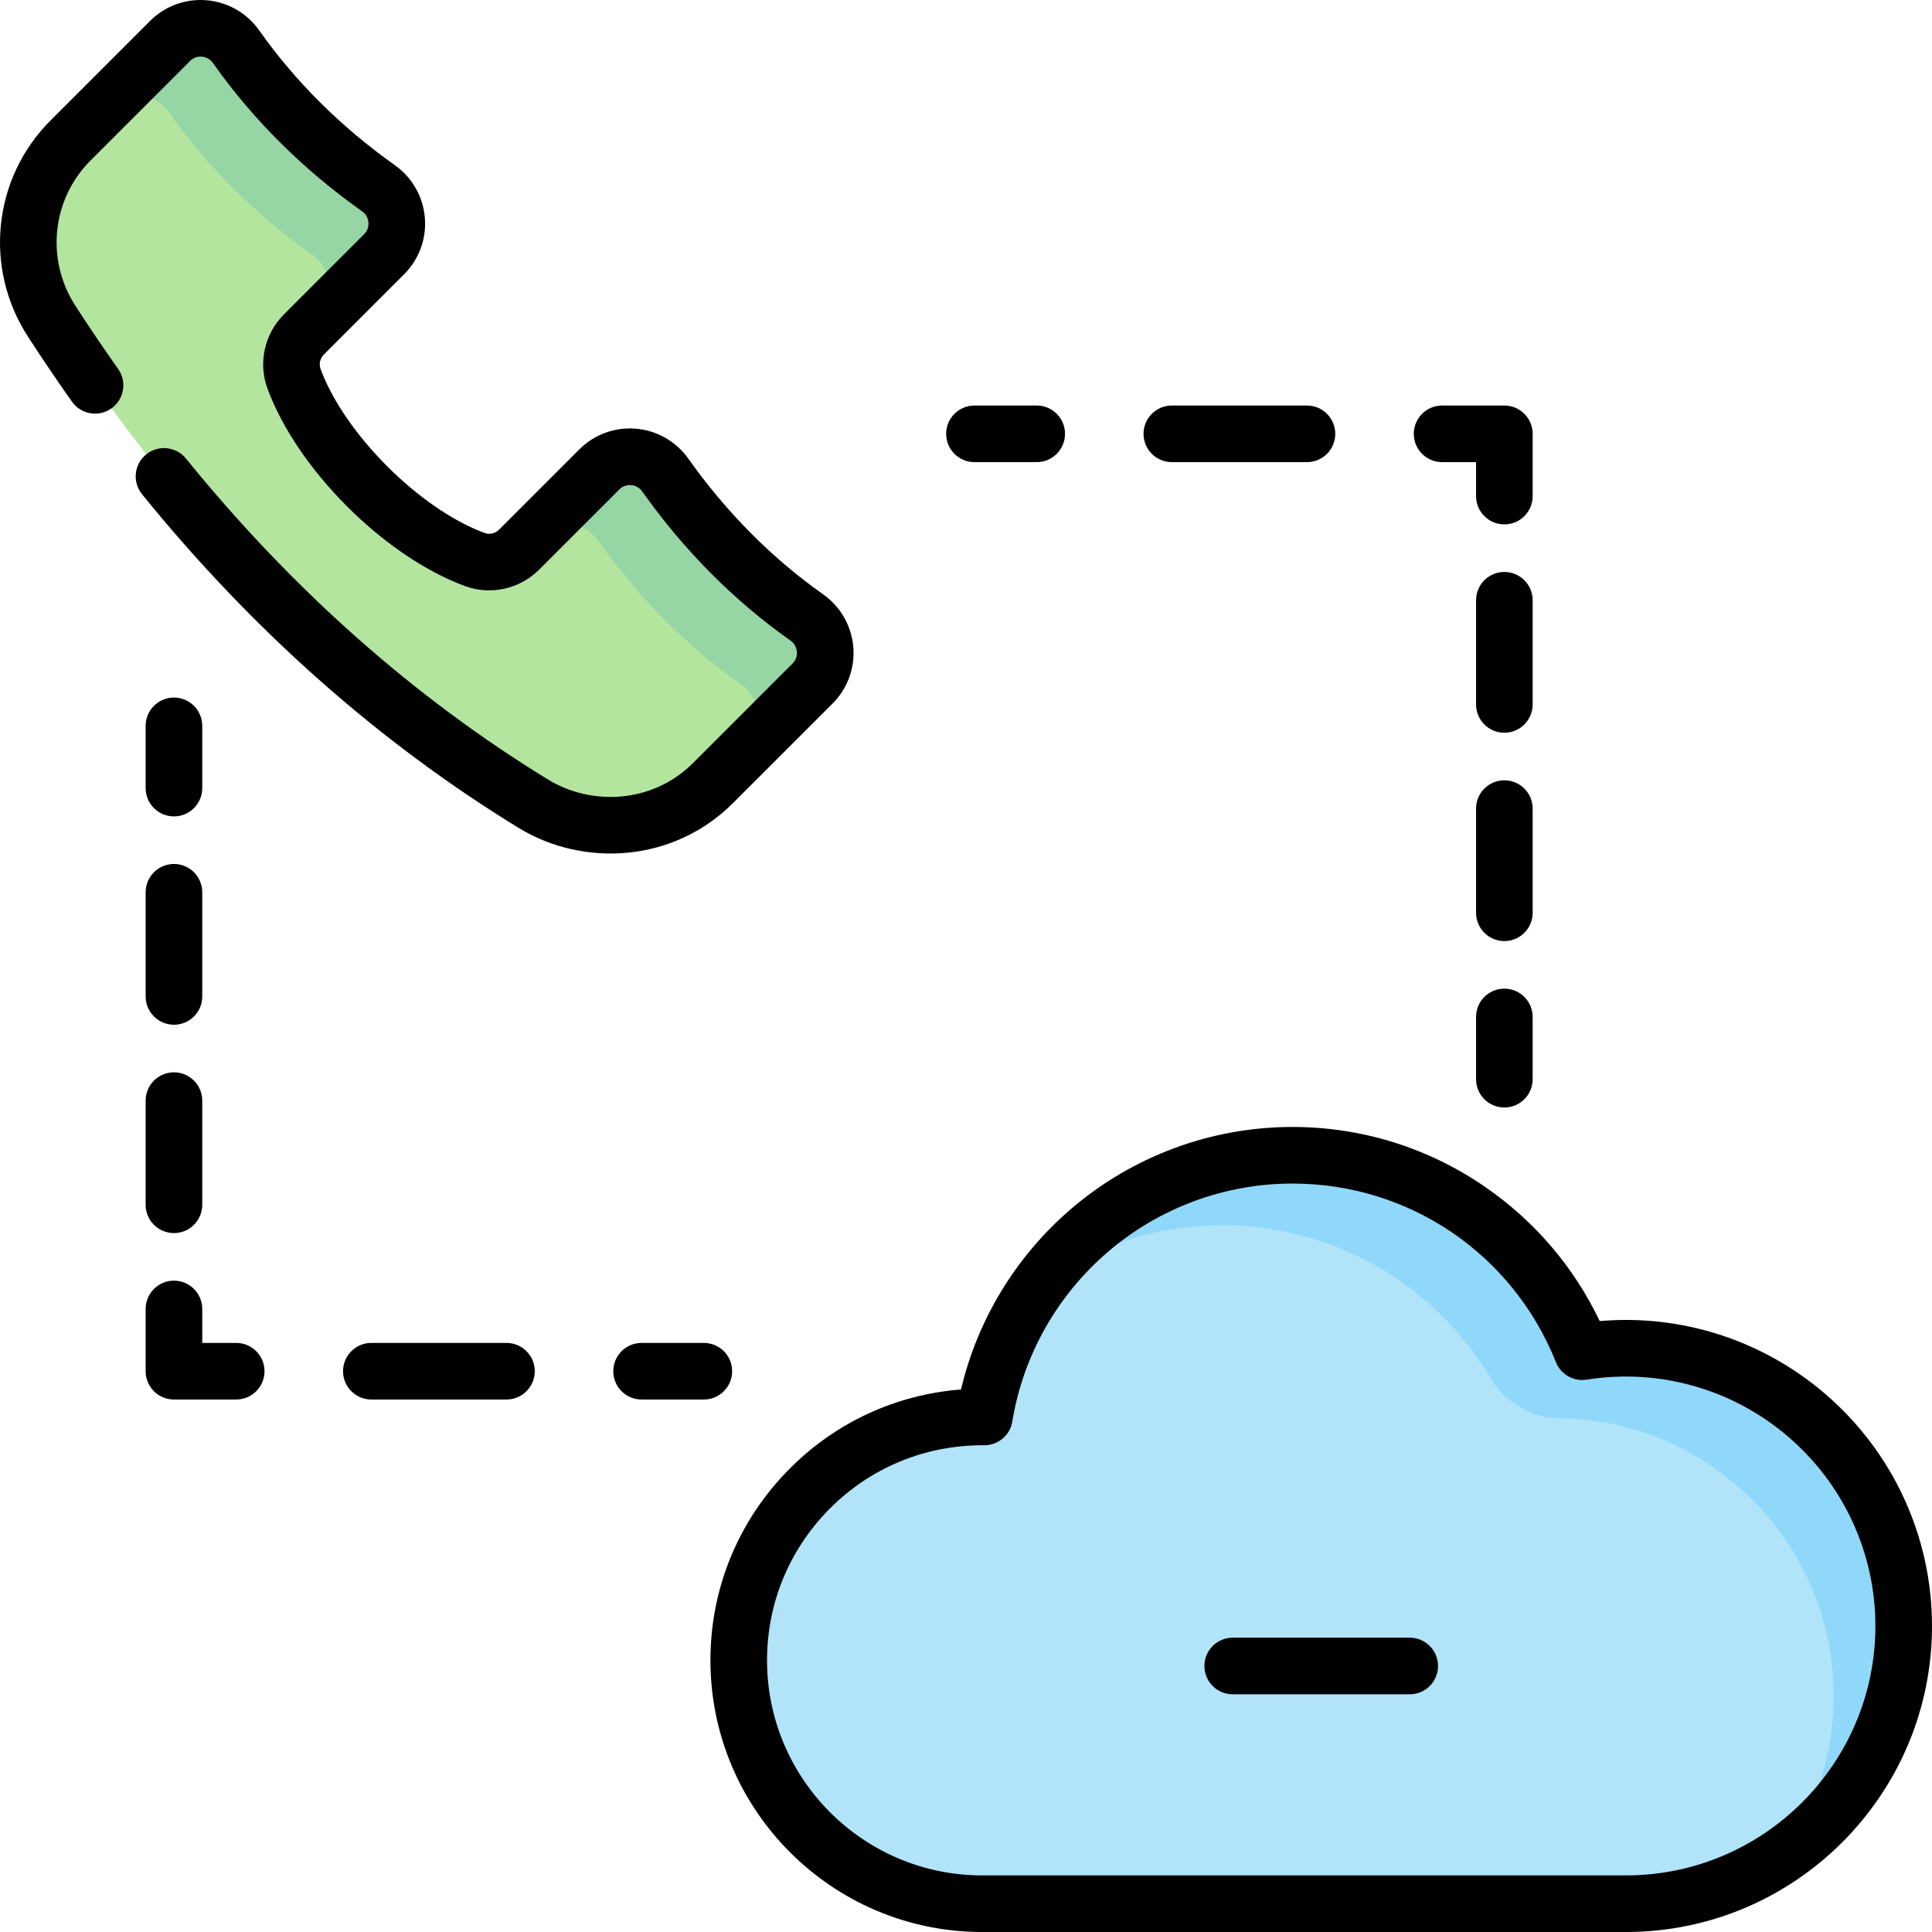
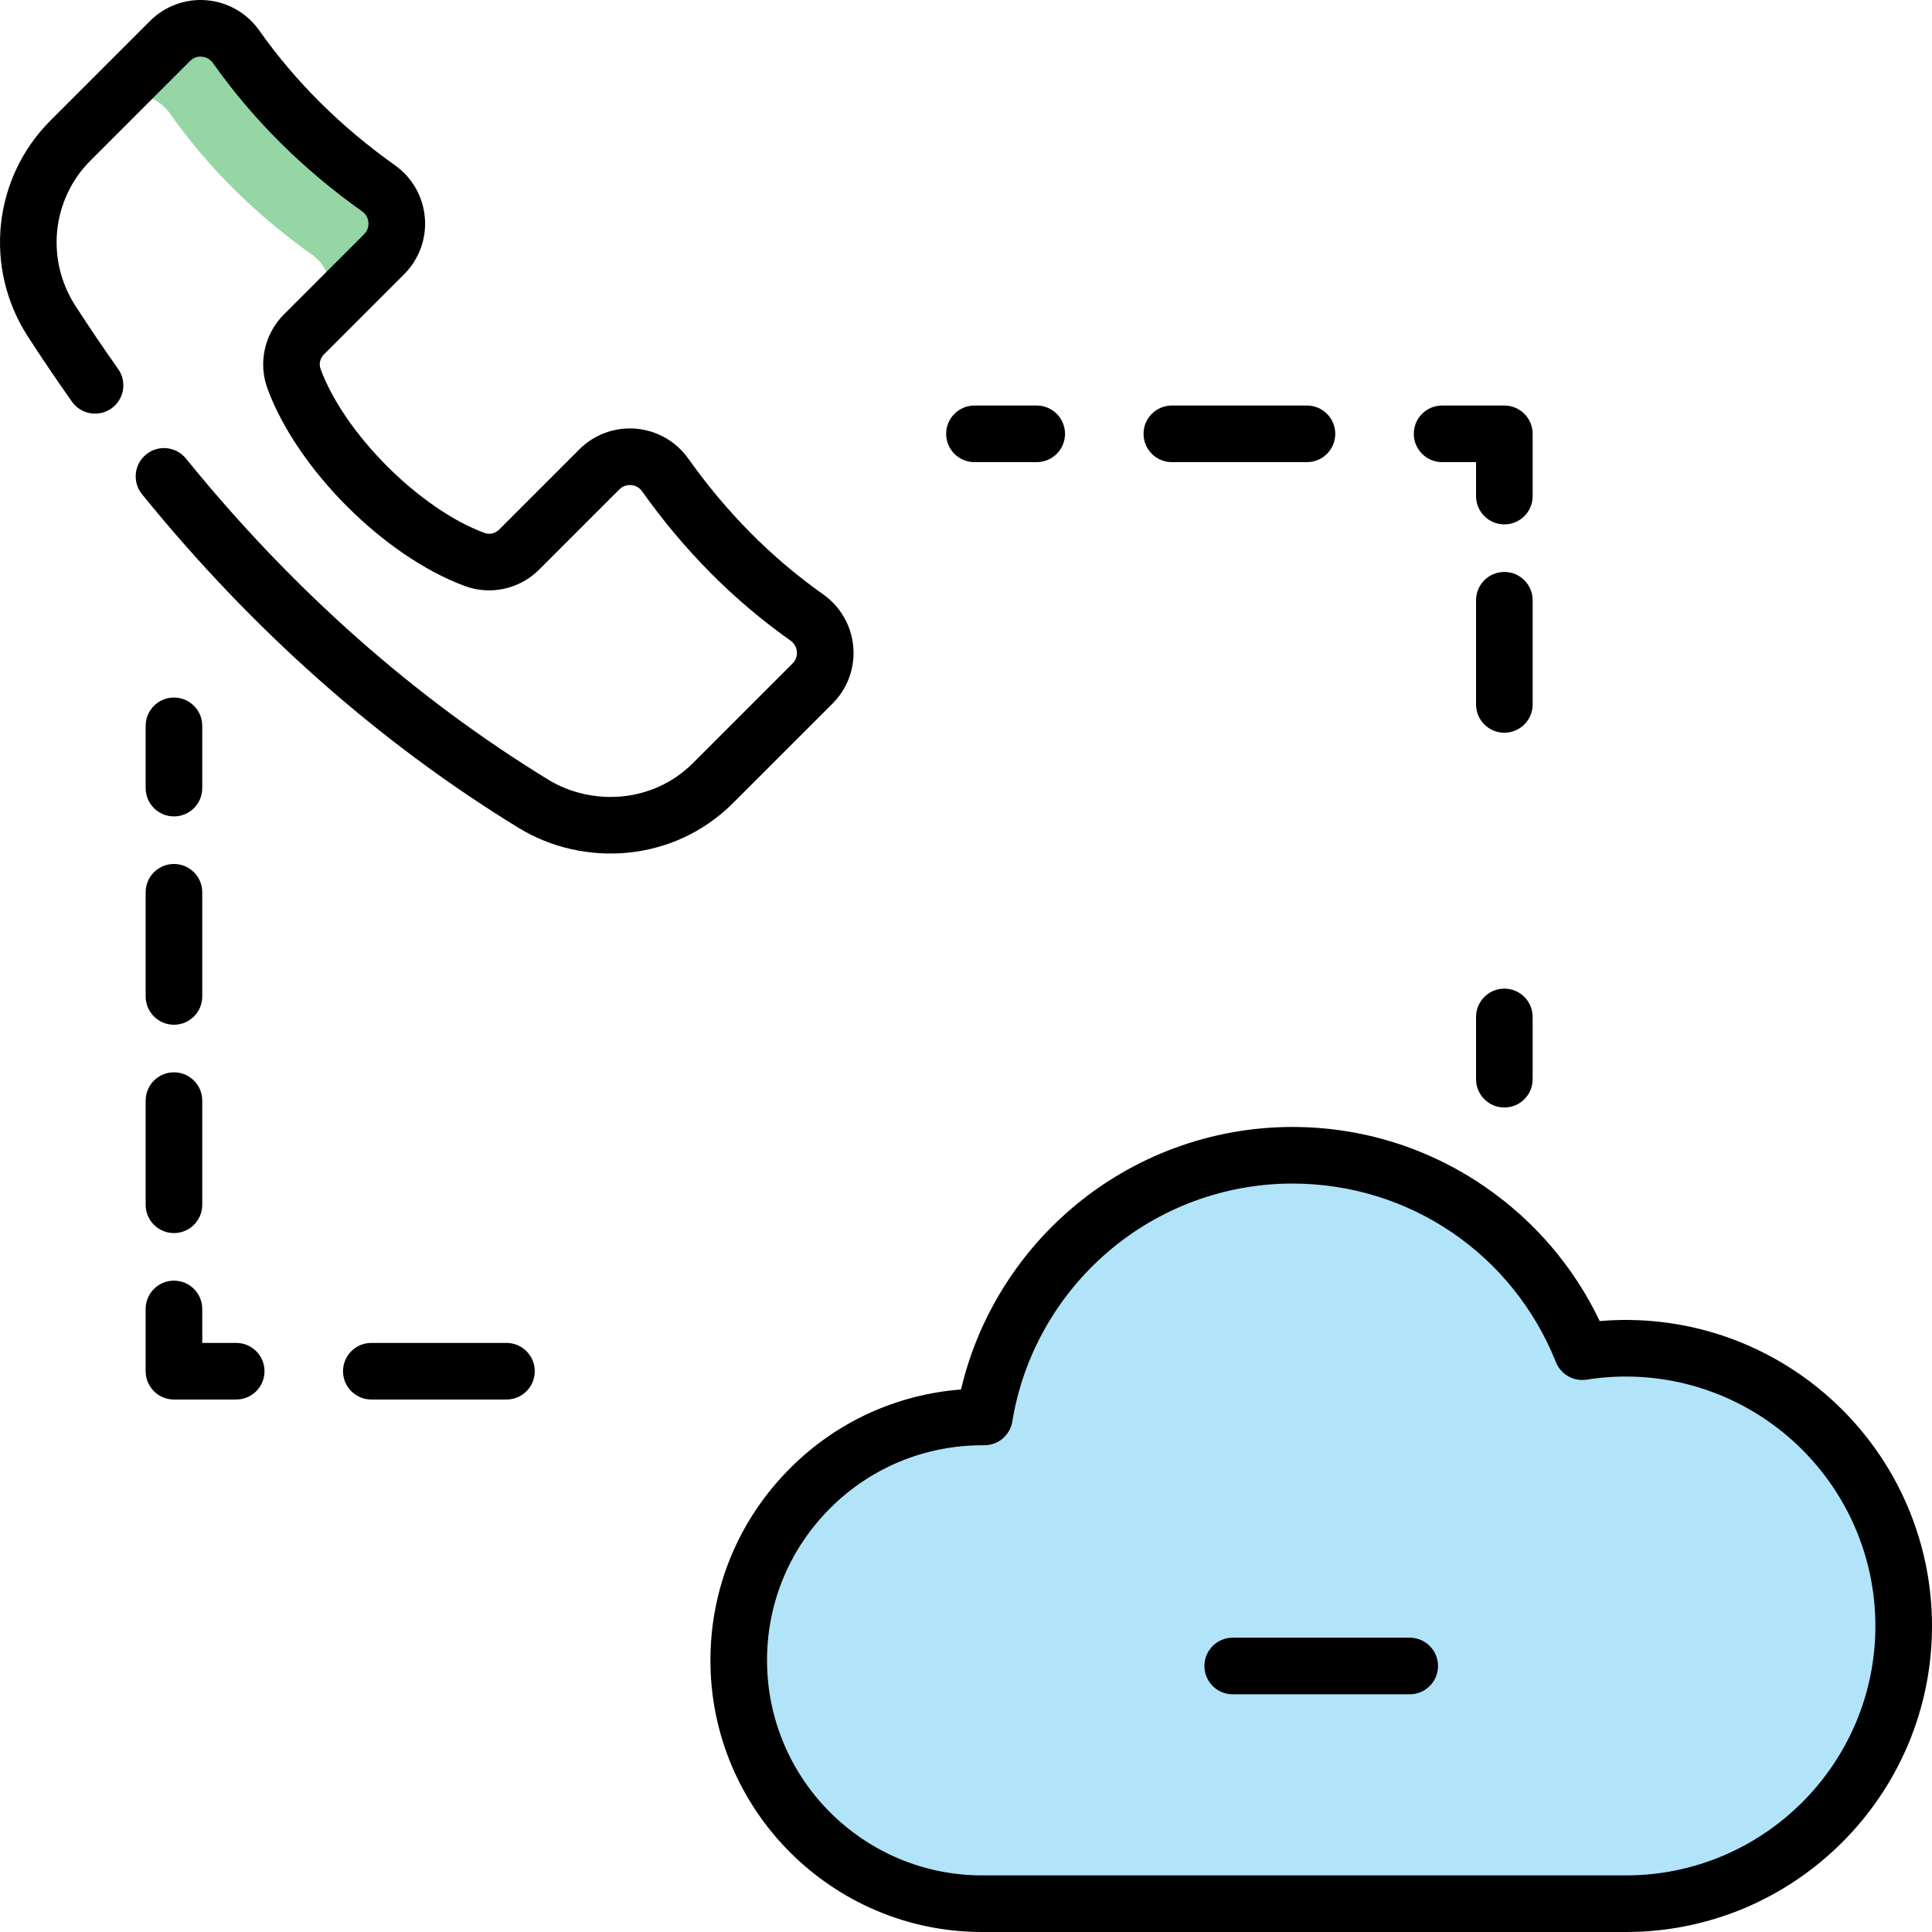
<svg xmlns="http://www.w3.org/2000/svg" id="Capa_1" enable-background="new 0 0 511.999 511.999" height="512" viewBox="0 0 511.999 511.999" width="512">
  <g>
-     <path d="m158.832 124.396-21.264 21.264c-3.083 3.083-7.679 4.123-11.767 2.611-19.24-7.116-40.766-28.645-47.876-47.875-1.511-4.088-.471-8.683 2.611-11.765l21.265-21.265c5.027-5.027 4.303-13.356-1.495-17.47-14.855-10.54-27.49-22.985-37.723-37.492-4.116-5.834-12.465-6.603-17.513-1.554l-26.373 26.372c-7.892 7.892-11.941 18.838-11.085 29.966.491 6.383 2.589 12.534 6.064 17.91 35.478 54.891 78.042 97.527 127.691 127.909 5.176 3.167 11.026 5.069 17.076 5.535l.566.044c11.128.856 22.075-3.193 29.967-11.085l26.372-26.372c5.049-5.049 4.28-13.398-1.554-17.513-14.507-10.234-26.952-22.869-37.492-37.723-4.114-5.8-12.443-6.524-17.47-1.497z" fill="#b3e59f" />
    <g fill="#95d6a4">
      <path d="m44.98 30.006c10.234 14.507 22.869 26.952 37.723 37.492 5.798 4.114 6.523 12.443 1.495 17.47l17.603-17.603c5.027-5.027 4.303-13.356-1.495-17.47-14.855-10.54-27.49-22.985-37.723-37.492-4.116-5.834-12.465-6.603-17.513-1.554l-17.603 17.603c5.048-5.048 13.397-4.28 17.513 1.554z" />
-       <path d="m158.832 124.396-17.603 17.603c5.027-5.027 13.356-4.303 17.47 1.495 10.54 14.855 22.985 27.49 37.492 37.723 5.834 4.116 6.603 12.465 1.554 17.513l17.603-17.603c5.049-5.049 4.28-13.398-1.554-17.513-14.507-10.234-26.952-22.869-37.492-37.723-4.114-5.798-12.443-6.522-17.47-1.495z" />
    </g>
    <path d="m342.494 306.156c32.126 0 60.031 18.411 73.718 45.236 1.992 3.905 6.083 6.278 10.458 6.02 41.757-2.461 77.622 30.84 77.828 73.125.198 40.68-33.924 73.963-74.605 73.963h-168.761c-35.664 0-65.222-28.581-65.36-64.245-.127-32.761 24.527-60.711 57.381-64.35 4.523-.501 8.216-3.787 9.38-8.186 9.361-35.396 41.662-61.563 79.961-61.563z" fill="#b1e4f9" />
    <g>
-       <path d="m419.31 358.213c-12.199-30.476-42.033-52.057-76.815-52.057-27.512 0-51.914 13.515-66.956 34.242 13.615-9.859 30.337-15.681 48.395-15.681 30.224 0 56.711 16.294 71.138 40.56 3.816 6.418 10.696 10.493 18.162 10.572 39.643.421 72.704 32.898 72.704 73.614 0 15.559-4.867 29.996-13.139 41.897 19.138-13.304 31.7-35.436 31.7-60.458 0-44.928-40.255-79.824-85.189-72.689z" fill="#90d8f9" />
-     </g>
+       </g>
    <g>
      <path d="m258.24 122.469h16.5c4.143 0 7.5-3.357 7.5-7.5s-3.357-7.5-7.5-7.5h-16.5c-4.142 0-7.5 3.357-7.5 7.5s3.358 7.5 7.5 7.5z" />
      <path d="m310.549 122.469h35.809c4.143 0 7.5-3.357 7.5-7.5s-3.357-7.5-7.5-7.5h-35.809c-4.143 0-7.5 3.357-7.5 7.5s3.358 7.5 7.5 7.5z" />
      <path d="m382.168 122.469h9v9c0 4.143 3.357 7.5 7.5 7.5s7.5-3.357 7.5-7.5v-16.5c0-4.143-3.357-7.5-7.5-7.5h-16.5c-4.143 0-7.5 3.357-7.5 7.5s3.357 7.5 7.5 7.5z" />
      <path d="m406.168 159.075c0-4.143-3.357-7.5-7.5-7.5s-7.5 3.357-7.5 7.5v27.606c0 4.143 3.357 7.5 7.5 7.5s7.5-3.357 7.5-7.5z" />
-       <path d="m406.168 214.287c0-4.143-3.357-7.5-7.5-7.5s-7.5 3.357-7.5 7.5v27.606c0 4.143 3.357 7.5 7.5 7.5s7.5-3.357 7.5-7.5z" />
      <path d="m398.668 261.999c-4.143 0-7.5 3.357-7.5 7.5v16.5c0 4.143 3.357 7.5 7.5 7.5s7.5-3.357 7.5-7.5v-16.5c0-4.142-3.358-7.5-7.5-7.5z" />
-       <path d="m194.025 363.386c0-4.143-3.358-7.5-7.5-7.5h-16.5c-4.142 0-7.5 3.357-7.5 7.5s3.358 7.5 7.5 7.5h16.5c4.142 0 7.5-3.358 7.5-7.5z" />
      <path d="m134.216 355.886h-35.809c-4.142 0-7.5 3.357-7.5 7.5s3.358 7.5 7.5 7.5h35.809c4.142 0 7.5-3.357 7.5-7.5s-3.358-7.5-7.5-7.5z" />
      <path d="m62.598 355.886h-9v-9c0-4.143-3.358-7.5-7.5-7.5s-7.5 3.357-7.5 7.5v16.5c0 4.143 3.358 7.5 7.5 7.5h16.5c4.142 0 7.5-3.357 7.5-7.5s-3.358-7.5-7.5-7.5z" />
      <path d="m38.598 264.067c0 4.143 3.358 7.5 7.5 7.5s7.5-3.357 7.5-7.5v-27.606c0-4.143-3.358-7.5-7.5-7.5s-7.5 3.357-7.5 7.5z" />
      <path d="m38.598 319.279c0 4.143 3.358 7.5 7.5 7.5s7.5-3.357 7.5-7.5v-27.606c0-4.143-3.358-7.5-7.5-7.5s-7.5 3.357-7.5 7.5z" />
      <path d="m46.098 216.356c4.142 0 7.5-3.357 7.5-7.5v-16.5c0-4.143-3.358-7.5-7.5-7.5s-7.5 3.357-7.5 7.5v16.5c0 4.142 3.358 7.5 7.5 7.5z" />
      <path d="m220.652 186.431c3.959-3.959 5.955-9.428 5.477-15.004-.481-5.607-3.401-10.688-8.011-13.939-13.554-9.562-25.564-21.652-35.699-35.936-3.247-4.576-8.312-7.472-13.897-7.942-5.576-.479-11.038 1.529-14.993 5.483l-21.265 21.265c-1.023 1.022-2.539 1.37-3.862.88-17.193-6.359-37.088-26.253-43.442-43.441-.489-1.322-.144-2.837.88-3.86l21.266-21.266c3.955-3.955 5.954-9.42 5.484-14.993-.471-5.585-3.366-10.651-7.942-13.897-14.286-10.136-26.375-22.148-35.937-35.701-3.252-4.61-8.334-7.53-13.941-8.012-5.577-.473-11.045 1.519-15.003 5.478l-26.373 26.372c-15.312 15.312-17.741 39.109-6.016 57.252 3.723 5.759 7.655 11.571 11.688 17.274 2.391 3.383 7.073 4.185 10.454 1.794 3.382-2.392 4.185-7.072 1.793-10.454-3.913-5.534-7.728-11.173-11.338-16.756-7.878-12.192-6.297-28.181 4.025-38.503l26.373-26.372c1.126-1.127 2.434-1.2 3.116-1.14.698.061 2.012.362 2.965 1.713 10.544 14.946 23.837 28.164 39.512 39.286 1.322.938 1.618 2.235 1.676 2.926.058.682-.015 1.995-1.144 3.124l-21.264 21.266c-5.152 5.149-6.857 12.87-4.344 19.669 7.916 21.411 30.893 44.388 52.31 52.309 6.799 2.515 14.52.81 19.671-4.342l21.264-21.264c1.129-1.13 2.441-1.198 3.125-1.145.69.059 1.987.354 2.925 1.676 11.121 15.674 24.339 28.968 39.286 39.513 1.351.952 1.652 2.266 1.712 2.964.058.681-.012 1.99-1.139 3.116l-26.373 26.373c-10.906 10.908-27.145 11.294-38.391 4.413-35.54-21.748-67.837-50.375-95.994-85.086-2.611-3.218-7.333-3.712-10.55-1.1-3.217 2.609-3.709 7.332-1.1 10.549 29.234 36.038 62.816 65.791 99.814 88.432 17.087 10.456 40.956 9.269 56.826-6.601z" />
      <path d="m483.498 369.222c-16.584-14.158-38.005-20.979-59.56-19.125-6.794-14.256-17.184-26.452-30.306-35.513-15.092-10.421-32.775-15.929-51.139-15.929-21.511 0-42.354 7.727-58.693 21.756-14.577 12.518-24.771 29.318-29.123 47.816-17.059 1.329-32.889 8.549-45.104 20.686-13.737 13.65-21.303 31.794-21.303 51.088 0 39.7 32.299 71.998 71.999 71.998h170.631c44.718 0 81.099-36.38 81.099-81.098 0-23.734-10.389-46.215-28.501-61.679zm-52.598 127.777h-170.63c-31.429 0-56.999-25.569-56.999-56.998 0-15.27 5.993-29.634 16.875-40.447 10.75-10.682 25.048-16.55 40.3-16.55.143 0 .285.002.427.001 3.674 0 6.81-2.663 7.401-6.294 2.834-17.393 11.818-33.346 25.297-44.92 13.62-11.695 30.994-18.136 48.922-18.136 30.922 0 58.341 18.584 69.853 47.345 1.301 3.251 4.683 5.169 8.139 4.62 19.122-3.04 38.542 2.434 53.272 15.01 14.771 12.609 23.241 30.933 23.241 50.271.001 36.447-29.651 66.098-66.098 66.098z" />
      <path d="m373.591 434.004h-46.913c-4.143 0-7.5 3.357-7.5 7.5s3.357 7.5 7.5 7.5h46.913c4.143 0 7.5-3.357 7.5-7.5s-3.357-7.5-7.5-7.5z" />
    </g>
  </g>
</svg>